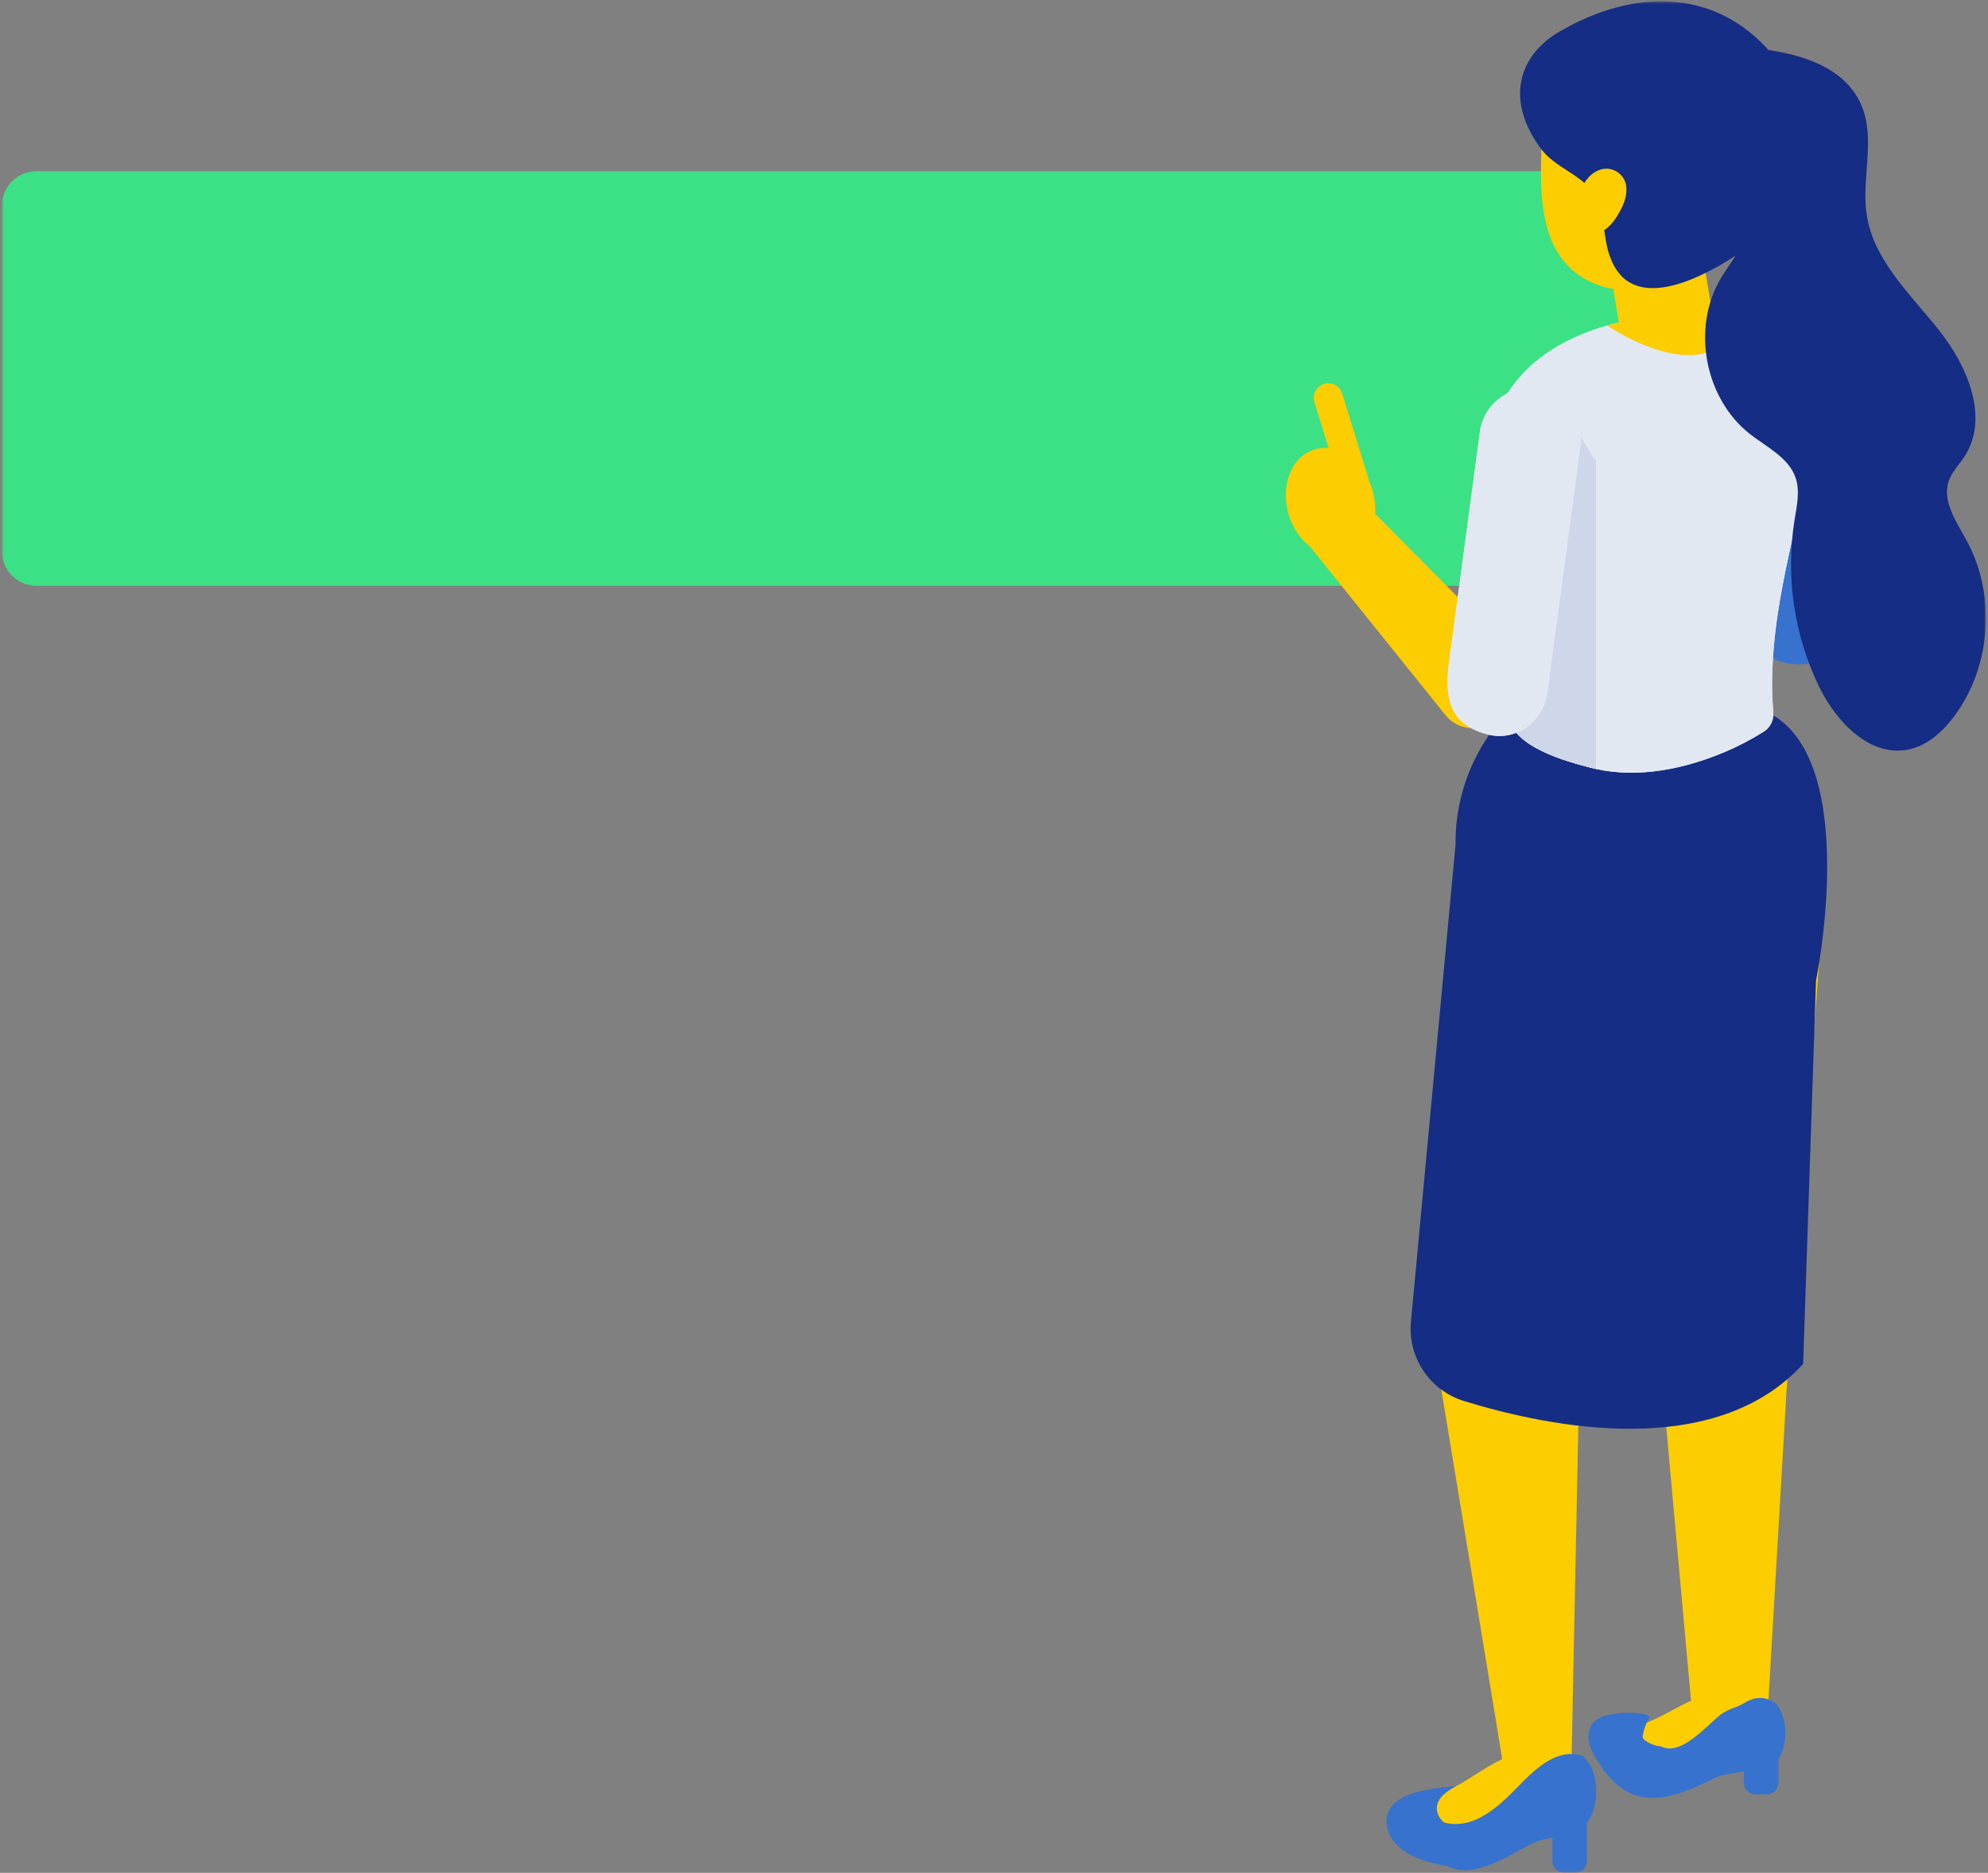
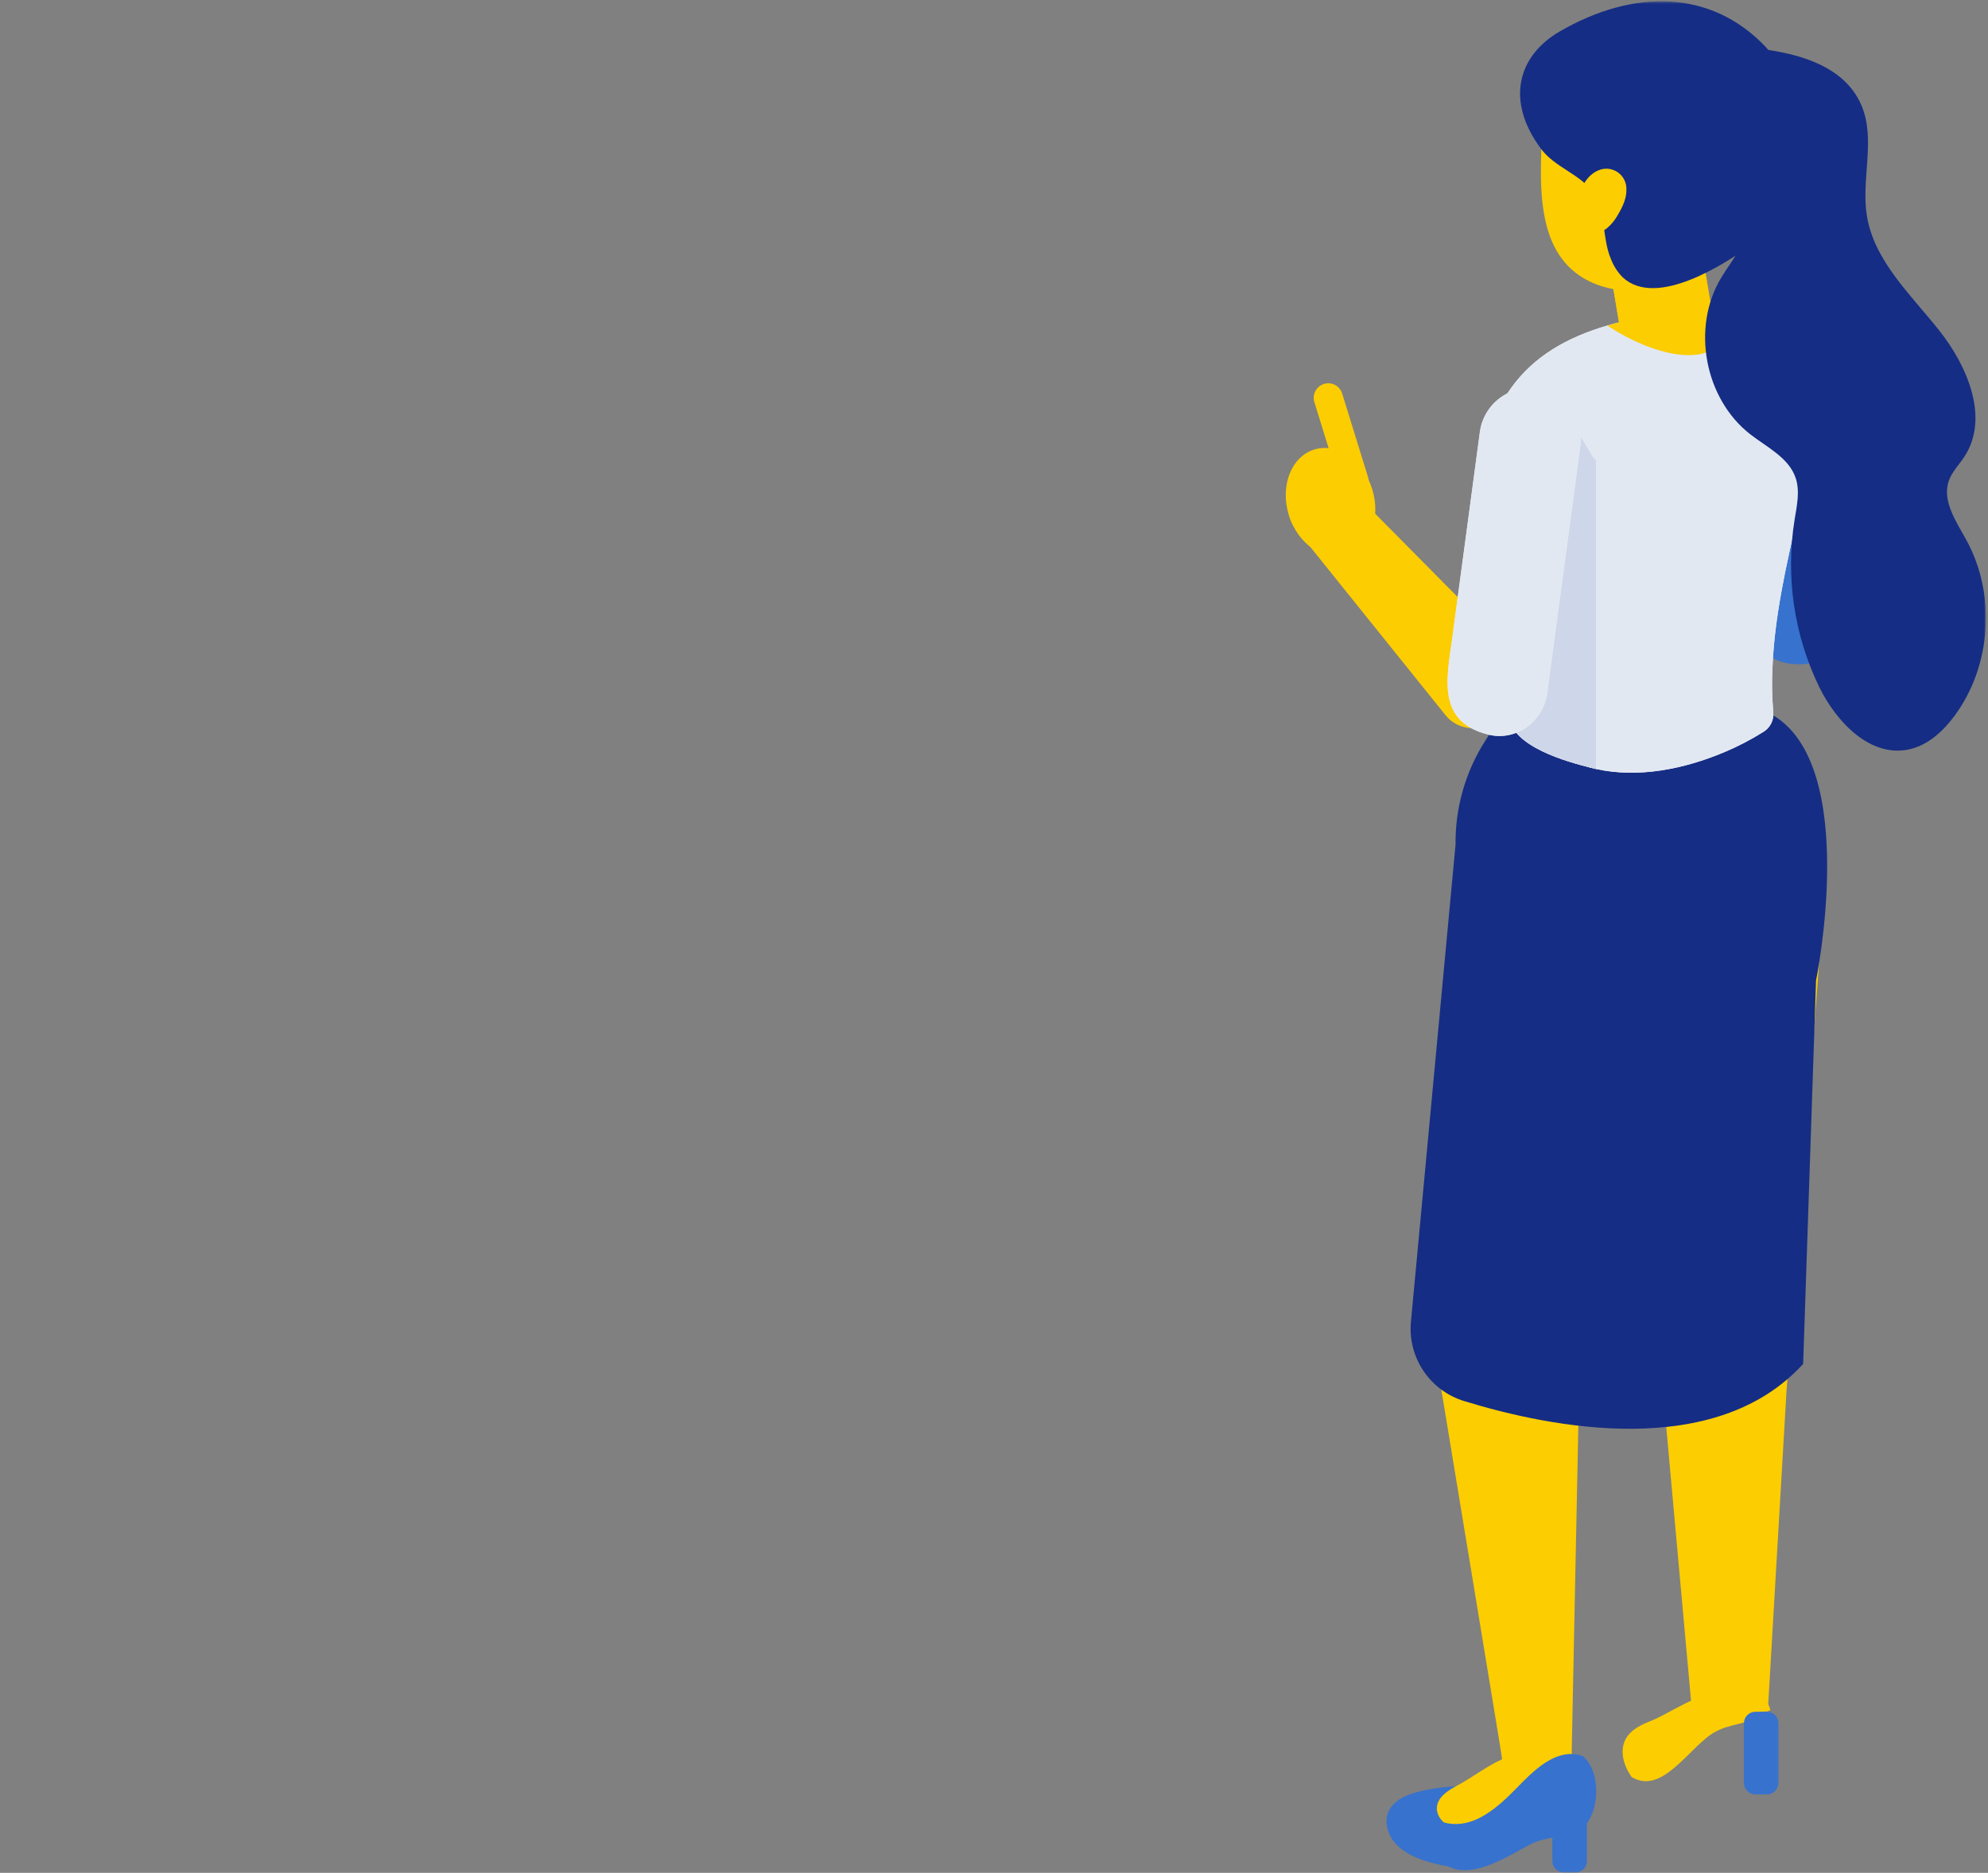
<svg xmlns="http://www.w3.org/2000/svg" width="763" height="719" viewBox="0 0 763 719" fill="none">
  <rect x="0" y="0" width="763" height="719" fill="#808080" stroke="none" />
  <mask id="mask0_1_2111" style="mask-type:luminance" maskUnits="userSpaceOnUse" x="0" y="0" width="763" height="719">
    <path d="M762.19 0.5H0.705V718.889H762.19V0.5Z" fill="white" />
  </mask>
  <g mask="url(#mask0_1_2111)">
-     <path d="M615.496 224.882H14.005C12.258 224.882 10.527 224.537 8.913 223.868C7.299 223.199 5.833 222.219 4.597 220.983C3.362 219.747 2.383 218.28 1.715 216.665C1.047 215.05 0.704 213.32 0.705 211.573V79.021C0.704 77.274 1.048 75.544 1.716 73.93C2.384 72.316 3.363 70.849 4.599 69.614C5.834 68.379 7.3 67.399 8.914 66.731C10.528 66.063 12.258 65.72 14.005 65.721H615.496C617.243 65.719 618.974 66.063 620.589 66.731C622.203 67.398 623.67 68.378 624.906 69.613C626.142 70.848 627.123 72.315 627.792 73.929C628.461 75.543 628.805 77.273 628.805 79.021V211.573C628.804 215.102 627.401 218.487 624.906 220.982C622.41 223.478 619.026 224.881 615.496 224.882Z" fill="#3CE085" />
    <path d="M692.335 254.952L692.605 254.94C703.027 254.189 710.28 244.14 708.484 233.85L692.734 142.983C691.887 138.098 689.134 133.749 685.081 130.893C681.028 128.037 676.006 126.908 671.121 127.755C666.235 128.602 661.886 131.355 659.031 135.408C656.175 139.461 655.046 144.483 655.893 149.368L662.102 185.188L668.212 220.483C671.428 237.243 671.158 256.221 692.33 254.953" fill="#3772CE" />
    <path d="M685.645 534.397L698.707 362.88L695.339 324.068L615.167 336.168L568.761 315.453L552.6 529.96C552.6 529.96 575.376 667.793 575.576 669.318C575.705 670.304 577.97 682.439 577.325 690.15C588.745 690.75 596.08 687.15 604.625 680.702C604.414 677.158 603.991 674.376 603.311 673.167C603.287 673.39 603.241 673.496 603.217 672.967L605.876 542.354L630.3 392.561L633.891 458.039L638.269 534.068L649.454 657.723C657.975 657.641 669.922 657.441 678.431 657.007C678.771 656.819 679.112 656.643 679.452 656.467C679.243 655.7 678.976 654.951 678.652 654.225L685.645 534.397Z" fill="#FCCD00" />
    <path d="M578.339 704.175C566.978 712.214 568.081 719.738 551.039 715.536C545.605 714.198 540.112 712.215 536.286 708.471C532.46 704.727 530.735 698.812 533.493 694.352C535.922 690.432 541.016 688.578 545.828 687.498C553.851 685.711 562.111 685.236 570.287 686.09C574.219 686.501 578.315 687.311 581.287 689.69C587.343 694.572 583.435 700.57 578.341 704.173" fill="#3772CE" />
    <path d="M583.843 672.498C581.73 673.198 579.524 675.221 576.167 678.014C567.612 685.141 558.927 692.427 552.894 701.78C554.678 707.05 560.441 710.88 566.766 712.78C570.44 711.722 574.046 710.444 577.566 708.954C587.142 704.61 595.381 697.782 601.426 689.178C602.142 688.134 602.846 686.725 602.126 685.678L592.608 676.478C583.078 667.253 568.982 680.421 559.37 685.433C555.743 687.333 551.612 689.963 551.47 694.059C551.341 697.885 554.87 700.807 558.336 702.45C561.75 704.059 565.414 705.073 569.169 705.45L583.843 672.498Z" fill="#FCCD00" />
    <path d="M604.628 718.893H600.228C599.056 718.893 597.933 718.429 597.103 717.601C596.274 716.774 595.806 715.652 595.803 714.48V691.571C595.803 690.991 595.918 690.416 596.141 689.88C596.364 689.345 596.69 688.858 597.101 688.448C597.512 688.038 598 687.713 598.536 687.492C599.073 687.271 599.647 687.157 600.228 687.158H604.628C605.207 687.158 605.782 687.271 606.317 687.493C606.853 687.714 607.34 688.039 607.75 688.449C608.16 688.859 608.485 689.346 608.706 689.882C608.928 690.417 609.041 690.991 609.041 691.571V714.481C609.04 715.651 608.575 716.774 607.748 717.601C606.92 718.429 605.798 718.893 604.628 718.893Z" fill="#3772CE" />
    <path d="M607.633 674.248C603.783 672.734 599.194 673.016 593.833 676.248C587.152 680.28 582.211 686.864 576.378 691.932C568.35 698.915 560.252 702.823 550.417 698.332C547.189 700.304 544.924 702.569 545.017 705.174C545.17 708.974 551.977 713.859 554.981 715.925C564.429 722.415 579.604 711.993 587.281 708.085C593.337 705.01 599.757 705.573 605.519 703.015C613.265 699.553 615.73 681.537 607.632 674.249" fill="#3772CE" />
    <path d="M626.247 682.24C624.147 679.2 622.667 675.75 622.773 672.217C622.89 667.651 625.484 664.905 628.618 663.027C629.997 662.215 631.442 661.52 632.937 660.95C641.094 657.77 651.75 649.566 661.585 649.542C662.454 648.993 663.417 648.607 664.425 648.404L663.925 649.704C668.162 650.304 672.187 652.615 675.725 657.861C675.878 658.096 676.03 658.319 676.194 658.553C668.155 662.989 662.005 661.299 654.834 667.238C645.844 674.679 636.783 688.438 626.256 682.238" fill="#FCCD00" />
-     <path d="M610.778 662.336C612.82 658.451 620.226 657.595 624.287 657.559C626.458 657.546 628.628 657.695 630.777 658.005C631.674 658.15 632.504 658.573 633.148 659.214C632.961 659.496 632.794 659.79 632.648 660.094C631.571 662.005 630.839 664.091 630.488 666.256C630.412 666.588 630.44 666.935 630.568 667.25C630.696 667.565 630.918 667.833 631.204 668.017C633.045 669.417 635.248 670.26 637.553 670.446C644.372 674.061 653.221 664.519 658.972 659.414C663.162 655.714 665.122 656.363 669.664 653.687C669.91 653.546 670.145 653.382 670.392 653.253C674.899 650.882 678.76 651.704 682.011 654.391C682.592 655.291 683.106 656.232 683.548 657.208C687.327 665.541 684.909 679.708 674.441 679.554C672.047 679.519 660.686 681.303 658.796 682.254C640.107 691.656 625.449 696.113 613.125 676.067C609.909 670.821 608.454 666.748 610.778 662.335" fill="#3772CE" />
    <path d="M579.665 269.301L570.018 284.421C562.431 296.3 558.478 310.136 558.645 324.231L541.525 507.39C540.898 514.029 542.576 520.682 546.279 526.229C549.981 531.776 555.481 535.878 561.853 537.846C595.372 548.174 658.245 560.697 692.053 523.621L696.994 376.481C696.994 376.481 714.059 293.586 679.976 274.281L579.665 269.301Z" fill="#152D84" />
    <path d="M680.281 256.335C679.994 262.04 680.1 267.757 680.598 273.447C680.728 274.894 680.46 276.349 679.823 277.654C679.186 278.96 678.204 280.066 676.983 280.853C672.122 283.92 667.015 286.578 661.714 288.799C646.414 295.219 628.875 298.834 612.538 295.219C611.892 295.066 611.27 294.914 610.613 294.75C601.236 292.356 580.826 286.804 578.983 275.185C578.869 274.717 578.818 274.235 578.83 273.753C578.865 272.661 578.924 271.547 578.983 270.42V218.263C573.901 203.146 564.594 192.372 569.23 173.171C571.64 163.394 575.275 155.354 580.111 148.747C588.702 136.905 601.111 129.581 616.94 124.969C621.951 123.537 626.904 122.352 631.399 121.425C640.953 119.467 650.765 119.098 660.44 120.333C670.627 121.633 680.38 125.098 686.46 131.893C687.253 132.747 687.979 133.662 688.631 134.628C700.731 152.761 694.311 178.128 689.91 197.817C685.579 217.17 681.037 236.606 680.286 256.335" fill="#EDEDED" />
    <path d="M680.281 256.335C679.994 262.04 680.1 267.757 680.598 273.447C680.728 274.894 680.46 276.349 679.823 277.654C679.186 278.96 678.204 280.066 676.983 280.853C672.122 283.92 667.015 286.578 661.714 288.799C646.414 295.219 628.875 298.834 612.538 295.219C611.892 295.066 611.27 294.914 610.613 294.75C601.236 292.356 580.826 286.804 578.983 275.185C578.869 274.717 578.818 274.235 578.83 273.753C578.865 272.661 578.924 271.547 578.983 270.42V218.263C573.901 203.146 564.594 192.372 569.23 173.171C571.64 163.394 575.275 155.354 580.111 148.747C588.702 136.905 601.111 129.581 616.94 124.969C621.951 123.537 626.904 122.352 631.399 121.425C640.953 119.467 650.765 119.098 660.44 120.333C670.627 121.633 680.38 125.098 686.46 131.893C687.253 132.747 687.979 133.662 688.631 134.628C700.731 152.761 694.311 178.128 689.91 197.817C685.579 217.17 681.037 236.606 680.286 256.335" fill="#E2E8F2" />
    <path d="M613.712 79.455C613.771 79.455 613.829 79.525 613.888 79.584C613.946 79.302 613.97 79.014 613.958 78.727C613.966 78.991 613.879 79.249 613.712 79.455Z" fill="#3772CE" />
    <path d="M658.221 126.258H621.789L617.308 99.452L613.939 79.242H650.358L658.221 126.258Z" fill="#FCCD00" />
    <path d="M641.031 98.787L622.945 126.262H621.795L617.295 99.444L641.031 98.787Z" fill="#FCCD00" />
    <path d="M616.4 70.865C616.756 71.049 617.144 71.161 617.543 71.193C617.942 71.225 618.344 71.178 618.724 71.053C618.806 70.853 618.759 70.642 618.877 70.443L616.4 70.865Z" fill="#FCCD00" />
    <path d="M659.825 131.612C654.121 139.968 635.084 136.968 616.912 124.993C621.959 123.526 626.912 122.341 631.395 121.425C640.95 119.482 650.757 119.111 660.431 120.325C661.921 124.761 661.804 128.705 659.821 131.615" fill="#FCCD00" />
-     <path d="M615.332 81.111C615.391 81.111 615.449 81.181 615.496 81.24C615.545 80.957 615.565 80.67 615.555 80.383C615.566 80.644 615.488 80.901 615.332 81.111Z" fill="#3772CE" />
    <path d="M591.448 69.961C591.8 80.688 593.502 91.274 599.323 99.15C605.731 107.929 616.083 111.415 625.906 111.696C631.306 111.825 636.891 110.996 641.715 107.929C650.776 102.073 655.001 89.468 657.301 77.555C658.16 73.023 658.728 68.44 659.001 63.835C659.272 58.615 658.798 53.383 657.593 48.296C654.843 37.884 648.408 28.824 639.484 22.796C631.128 17.162 621.551 14.58 611.962 13.396C607.328 12.769 602.328 12.628 598.15 15.199C596.7 16.142 595.456 17.369 594.496 18.808C593.535 20.247 592.878 21.866 592.564 23.567C592.291 24.825 592.252 26.121 592.447 27.393C592.154 37.146 591.86 46.829 591.567 56.582C591.45 60.971 591.332 65.431 591.45 69.962" fill="#FCCD00" />
    <path d="M617.82 72.531C618.145 72.712 618.504 72.822 618.874 72.855C619.244 72.887 619.617 72.841 619.968 72.719C619.999 72.513 620.046 72.308 620.109 72.109L617.82 72.531Z" fill="#FCCD00" />
    <path d="M598.619 12.076C626.998 -4.365 656.68 -4.05 677.571 17.91C685.763 26.524 693.509 53.142 692.441 65.442C691.397 77.425 682.289 86.642 673.052 93.388C662.266 101.262 635.824 118.444 622.879 106.544C620.834 104.503 619.253 102.045 618.243 99.338C614.792 91.169 616.424 80.877 611.272 73.671C606.436 66.886 596.73 64.201 591.484 57.181C577.635 38.626 582.635 21.349 598.62 12.081" fill="#152D84" />
    <path d="M624.216 72.389C624.392 75.989 622.784 79.396 620.977 82.424C619.915 84.369 618.512 86.107 616.834 87.553C616.024 88.25 615.066 88.751 614.033 89.02C612.999 89.288 611.918 89.317 610.872 89.102C604.472 87.424 605.072 77.272 607.072 72.284C608.586 68.484 611.802 65.336 615.616 64.82C616.689 64.694 617.777 64.795 618.809 65.117C619.84 65.438 620.793 65.974 621.604 66.688C622.415 67.402 623.067 68.279 623.517 69.261C623.967 70.244 624.205 71.31 624.216 72.39" fill="#FCCD00" />
    <path d="M610.236 173.712C605.565 165.379 601.574 159.347 591.516 160.978C584.556 162.105 577.796 164.722 571.016 167.011C570.37 168.994 569.76 171.037 569.232 173.184C564.583 192.373 573.902 203.16 578.984 218.26V270.42C578.925 271.547 578.855 272.673 578.831 273.753C578.82 274.239 578.871 274.724 578.984 275.197C580.827 286.816 601.236 292.36 610.614 294.76C611.259 294.913 611.893 295.065 612.539 295.229V176.81C611.642 175.88 610.869 174.838 610.239 173.71" fill="#CED6E9" />
    <path d="M578.96 269.422C579.937 265.913 580.709 262.351 581.272 258.754C579.911 253.672 578.702 249.083 578.796 248.731L517.79 187.102C516.771 185.732 515.49 184.578 514.021 183.707C512.552 182.837 510.925 182.267 509.234 182.032C508.62 181.942 508.001 181.899 507.38 181.903C504.581 181.899 501.857 182.81 499.622 184.497C496.871 186.564 495.053 189.638 494.567 193.044C494.081 196.45 494.966 199.91 497.028 202.665L554.713 274.465L554.854 274.641C561.861 283.162 575.921 280.028 578.961 269.418" fill="#FCCD00" />
    <path d="M494.658 197.736C498.108 208.897 508.073 215.728 516.922 212.982C525.771 210.236 530.122 198.992 526.675 187.831C523.228 176.67 513.248 169.839 504.411 172.573C495.574 175.307 491.211 186.573 494.658 197.736Z" fill="#FCCD00" />
    <path d="M521.37 190.143C522.071 189.927 522.722 189.575 523.286 189.107C523.85 188.638 524.317 188.064 524.659 187.415C525.001 186.767 525.212 186.057 525.28 185.327C525.348 184.597 525.272 183.861 525.055 183.16L515.138 151.107C514.925 150.402 514.574 149.746 514.106 149.177C513.638 148.608 513.062 148.137 512.411 147.791C511.761 147.445 511.048 147.232 510.314 147.163C509.581 147.094 508.841 147.171 508.137 147.39C507.433 147.608 506.78 147.963 506.214 148.435C505.648 148.907 505.181 149.487 504.841 150.14C504.5 150.793 504.291 151.508 504.228 152.242C504.164 152.976 504.247 153.715 504.47 154.417L514.387 186.457C514.603 187.158 514.955 187.81 515.423 188.374C515.891 188.939 516.466 189.406 517.114 189.748C517.763 190.091 518.473 190.302 519.203 190.369C519.933 190.437 520.67 190.361 521.37 190.143Z" fill="#FCCD00" />
    <path d="M571.191 282.003L571.461 282.073C582.047 284.585 592.387 276.886 593.831 266.1L606.576 170.988C607.256 165.873 605.877 160.698 602.743 156.599C599.608 152.5 594.975 149.813 589.861 149.129C584.747 148.445 579.57 149.819 575.468 152.949C571.367 156.08 568.676 160.71 567.986 165.824L562.964 203.318L558.009 240.256C555.955 257.896 549.77 276.651 571.189 282.003" fill="#EDEDED" />
    <path d="M571.191 282.003L571.461 282.073C582.047 284.585 592.387 276.886 593.831 266.1L606.576 170.988C607.256 165.873 605.877 160.698 602.743 156.599C599.608 152.5 594.975 149.813 589.861 149.129C584.747 148.445 579.57 149.819 575.468 152.949C571.367 156.08 568.676 160.71 567.986 165.824L562.964 203.318L558.009 240.256C555.955 257.896 549.77 276.651 571.189 282.003" fill="#E2E8F2" />
    <path d="M678.158 688.883H673.758C672.586 688.884 671.461 688.42 670.629 687.593C669.798 686.766 669.328 685.643 669.322 684.47V661.561C669.326 660.388 669.796 659.265 670.627 658.437C671.459 657.61 672.585 657.146 673.758 657.148H678.158C678.737 657.149 679.31 657.264 679.844 657.486C680.379 657.708 680.864 658.033 681.273 658.443C681.681 658.853 682.005 659.339 682.226 659.874C682.446 660.409 682.559 660.983 682.558 661.561V684.471C682.558 685.64 682.095 686.76 681.27 687.587C680.446 688.415 679.326 688.88 678.158 688.883Z" fill="#3772CE" />
    <path d="M663.815 17.734C683.38 18.79 706.888 22.499 714.482 40.566C719.94 53.582 714.306 68.604 716.466 82.547C719.154 100.011 733.273 113.003 744.258 126.84C755.243 140.677 763.611 160.618 753.905 175.37C751.922 178.398 749.234 181.039 748.013 184.442C745.196 192.242 750.813 200.216 754.785 207.492C766.158 228.336 764.28 255.705 750.161 274.801C745.725 280.81 739.809 286.221 732.498 287.735C717.78 290.786 704.847 277.278 698.239 263.769C688.561 243.83 685.254 221.396 688.768 199.512C689.637 194.184 690.892 188.612 689.179 183.492C686.562 175.711 678.229 171.756 671.75 166.721C654.204 153.06 649.099 125.784 660.542 106.701C664.485 100.14 670.283 93.885 670.096 86.221C669.767 71.891 650.344 66.692 643.055 54.333C637.738 45.319 640.45 32.444 648.955 26.333C657.46 20.222 670.517 21.76 677.371 29.666L663.815 17.734Z" fill="#152D84" />
  </g>
</svg>